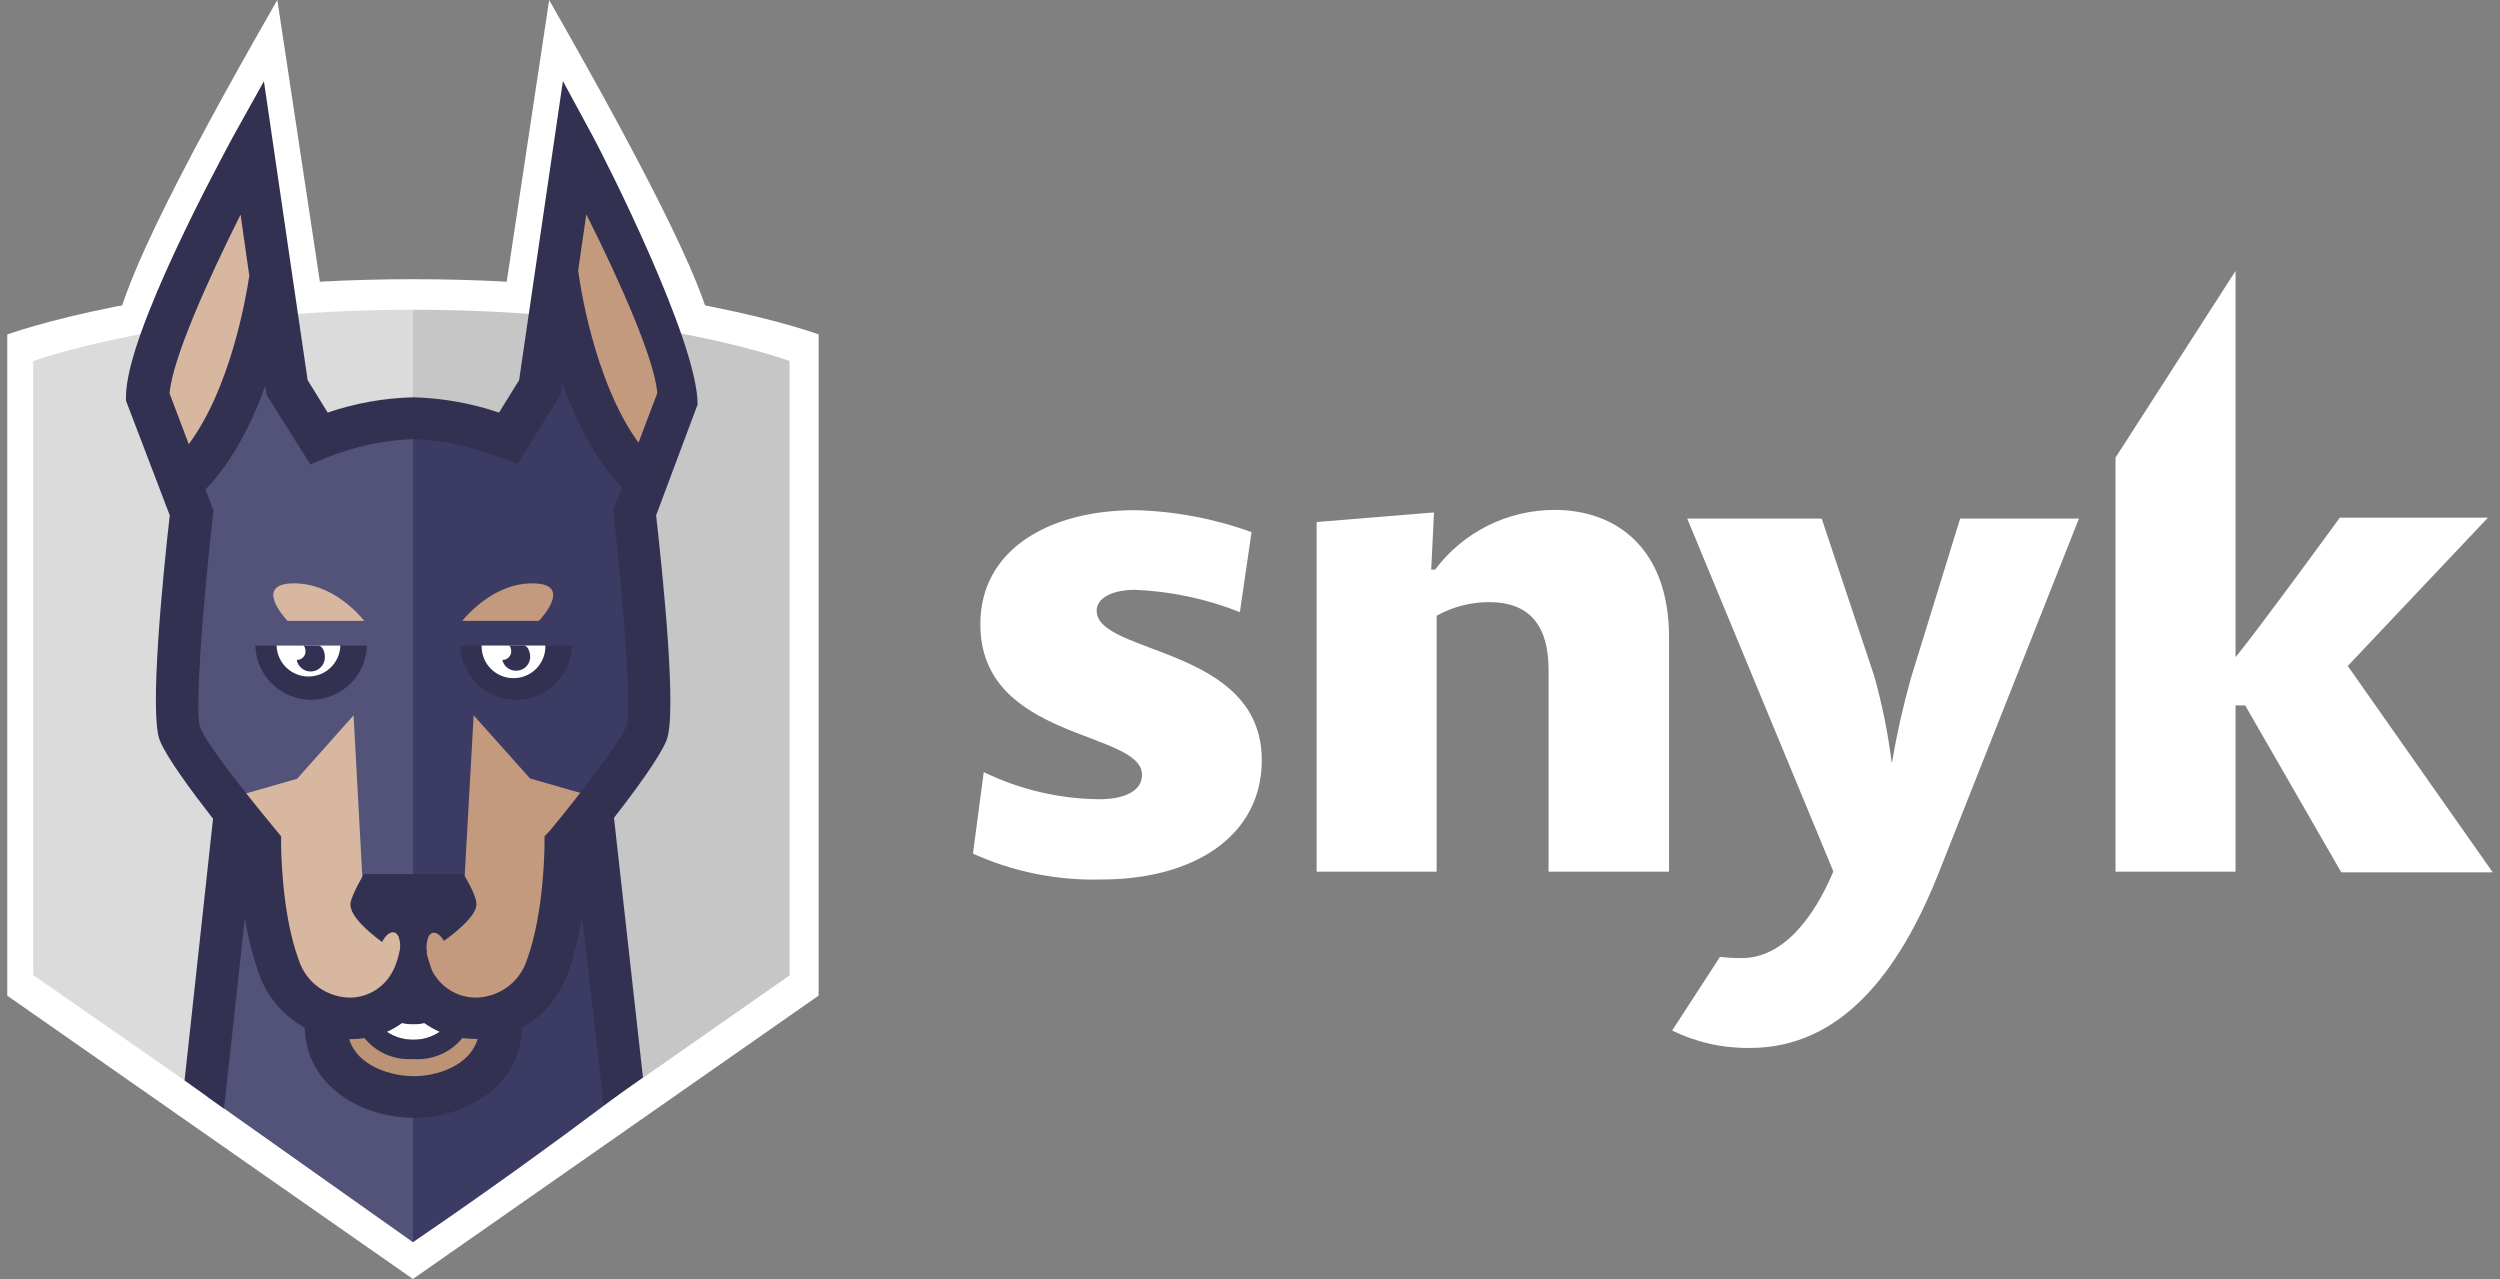
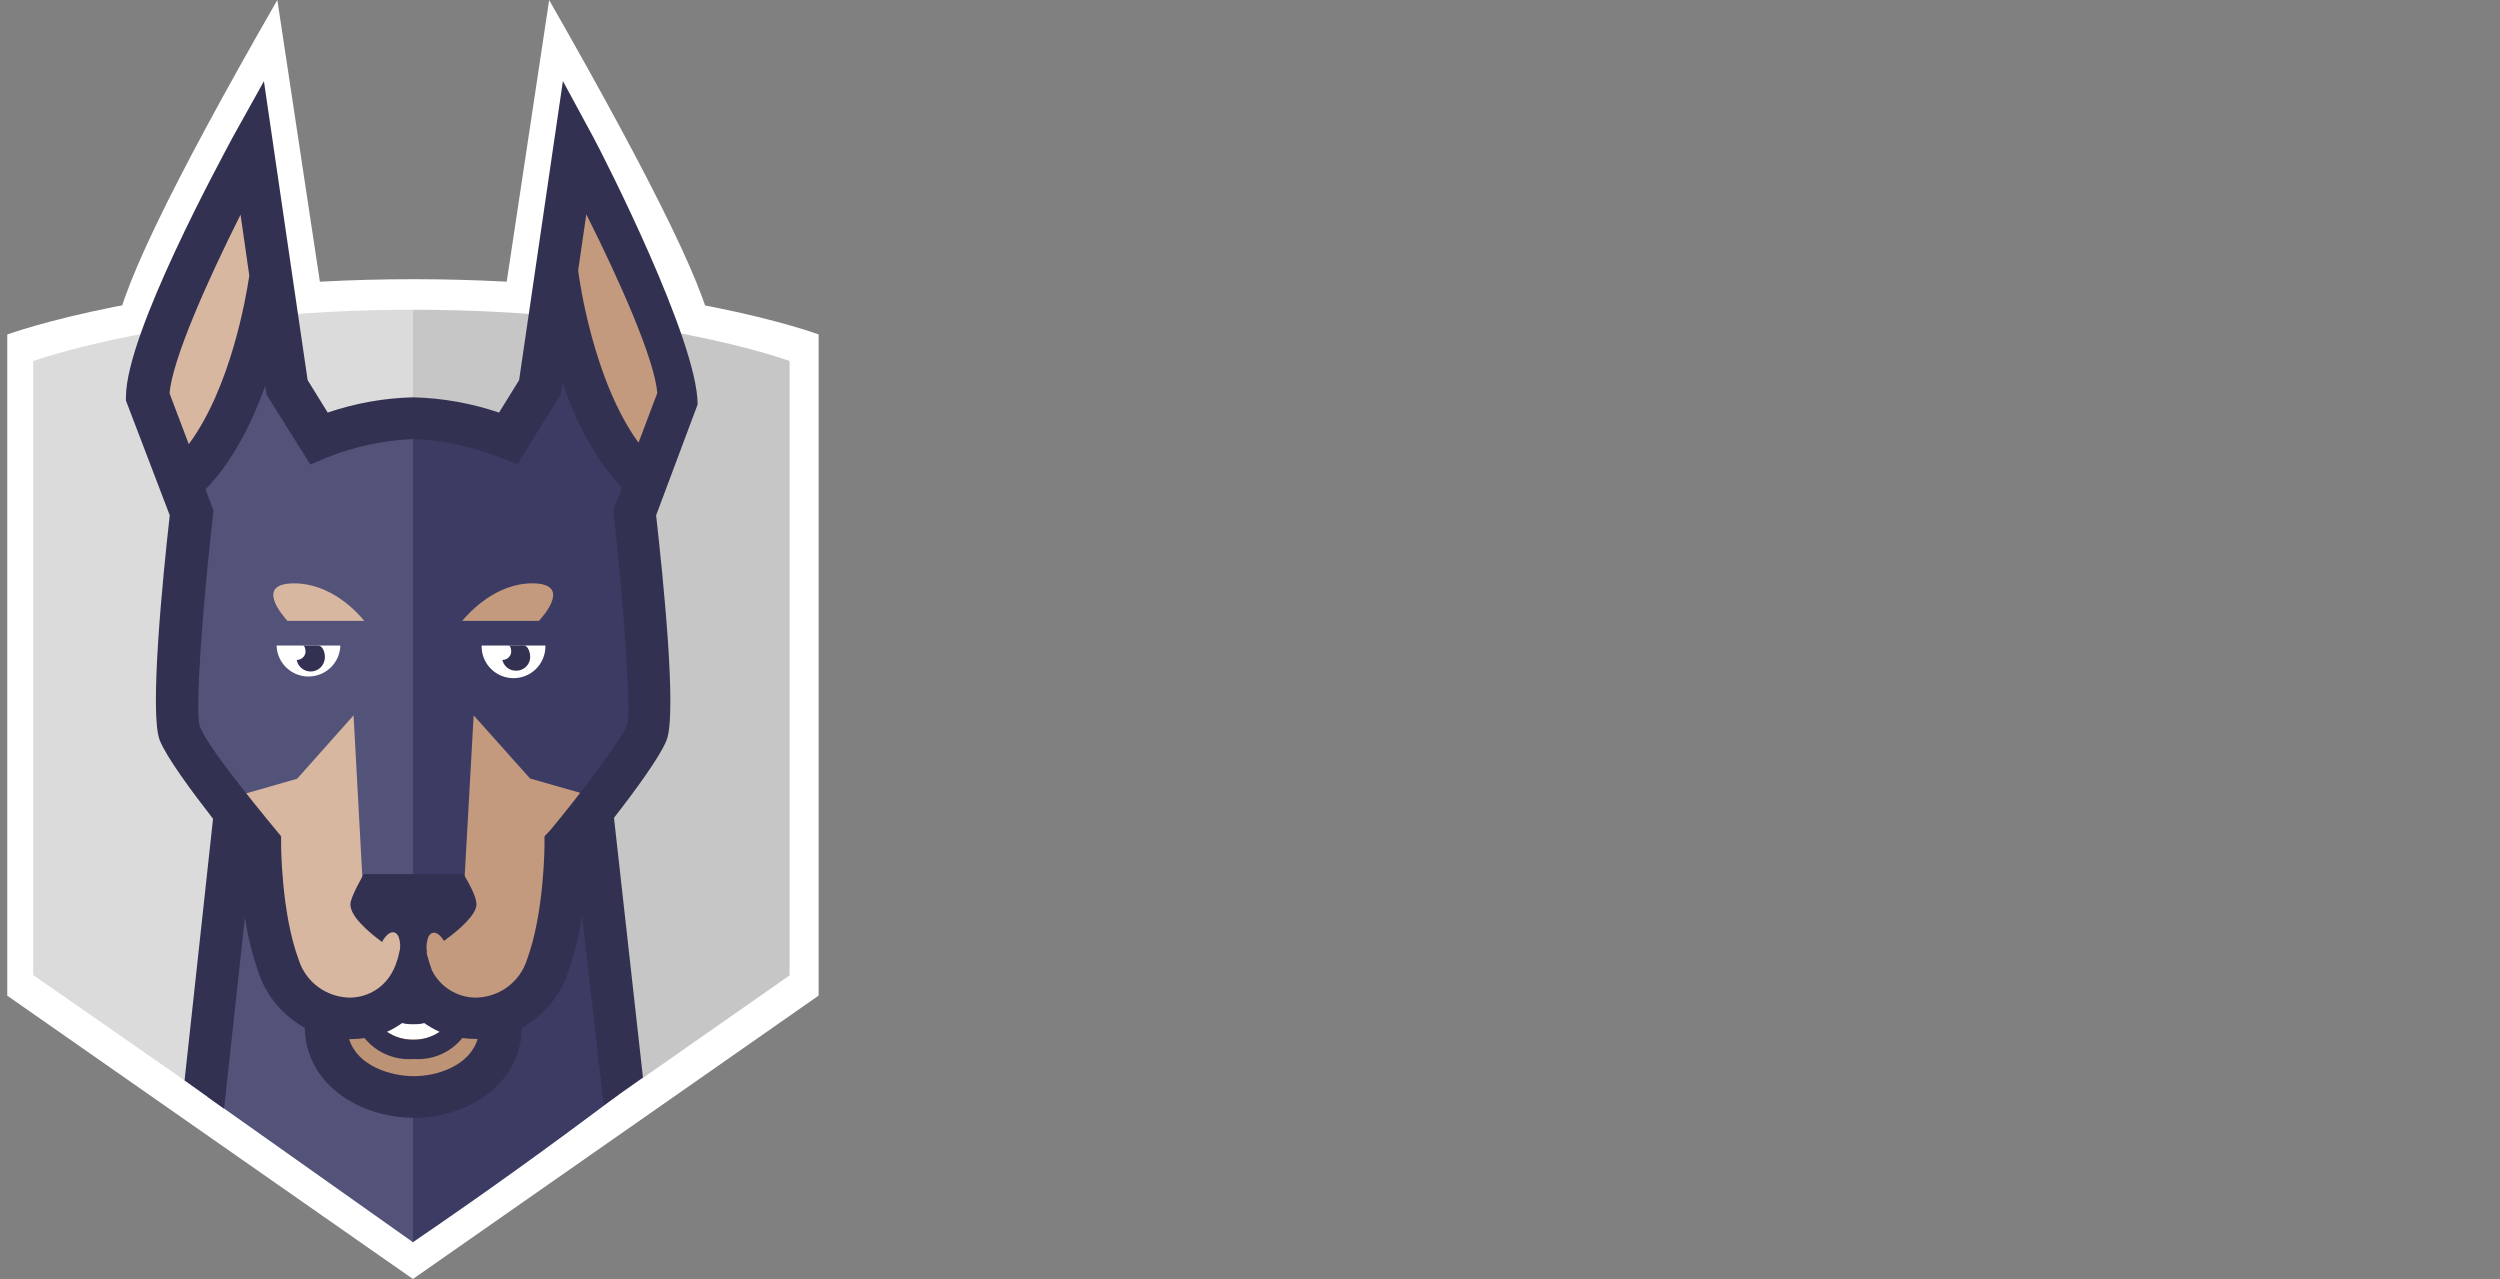
<svg xmlns="http://www.w3.org/2000/svg" width="172" height="88" viewBox="0 0 172 88" fill="none">
  <rect x="0" y="0" width="172" height="88" fill="#808080" stroke="none" />
  <g clip-path="url(#clip0_175_1866)">
-     <path d="M154.468 48.531H153.806V59.969H145.549V31.482L153.806 18.639V45.218C155.445 43.214 160.977 35.617 160.977 35.617H171.169L161.526 45.818L171.5 60.017H161.08L154.468 48.531ZM131.47 46.658L134.857 35.682H143.029L133.447 59.891C130.596 67.17 126.504 72.097 120.405 72.097C118.548 72.129 116.711 71.717 115.047 70.897L118.331 65.838C118.832 65.891 119.335 65.917 119.838 65.916C122.653 65.916 124.768 63.191 126.136 59.957L116.083 35.682H125.335L128.951 46.526C129.502 48.494 129.905 50.5 130.156 52.528C130.49 50.55 130.928 48.59 131.47 46.658ZM106.543 46.094C106.543 42.926 105.133 41.425 102.457 41.425C101.191 41.423 99.945 41.746 98.841 42.362V59.969H90.584V35.916L98.66 35.256L98.467 39.187H98.738C99.692 37.913 100.931 36.879 102.357 36.166C103.783 35.453 105.357 35.082 106.953 35.082C111.172 35.082 114.83 37.687 114.83 43.856V59.969H106.543V46.094ZM66.94 58.727L67.682 53.122C70.156 54.321 72.867 54.959 75.619 54.988C77.427 54.988 78.572 54.388 78.572 53.314C78.572 50.241 67.447 50.979 67.447 42.944C67.447 37.807 72.178 35.1 78.108 35.1C80.839 35.169 83.54 35.68 86.106 36.613L85.304 42.116C82.999 41.198 80.553 40.678 78.072 40.579C76.626 40.579 75.45 41.09 75.45 42.02C75.45 45.056 86.811 44.456 86.811 52.294C86.811 57.508 82.158 60.509 75.782 60.509C72.737 60.593 69.713 59.983 66.94 58.727Z" fill="white" />
    <path d="M48.998 23.218H7.949C7.949 20.654 11.66 12.914 19.081 0C19.081 0 20.111 6.811 22.167 20.44H34.702L37.782 0.006C45.264 13.092 49.002 20.83 48.998 23.218Z" fill="white" />
    <path d="M28.41 87.994L0.5 68.502V23.014C0.5 23.014 10.824 19.209 28.447 19.209C46.069 19.209 56.321 23.008 56.321 23.008V68.496L28.41 87.994Z" fill="white" />
    <path d="M28.411 85.257L2.284 67.086V24.838C2.284 24.838 12.054 21.31 28.411 21.31V85.257Z" fill="#DBDBDB" />
    <path d="M28.446 21.31H28.41V85.222L54.326 67.104V24.838C54.326 24.838 44.803 21.31 28.446 21.31Z" fill="#C6C6C6" />
    <path d="M42.549 75.314L40.349 56.23H28.235V85.299L28.41 85.462C33.123 82.253 37.836 78.87 42.549 75.314Z" fill="#3B3B63" />
    <path d="M14.283 75.464L28.41 85.462V55.654H16.182L14.283 75.464Z" fill="#53537A" />
    <path d="M34.462 69.817C34.462 73.093 31.34 74.719 28.477 74.719C25.614 74.719 22.45 73.093 22.45 69.817" fill="#BC9375" />
    <path d="M28.441 71.515C26.144 71.515 25.029 69.859 25.029 66.456H26.12C26.12 70.441 27.687 70.441 28.441 70.441C29.194 70.441 30.761 70.441 30.761 66.456H31.858C31.858 69.859 30.743 71.515 28.441 71.515Z" fill="white" />
    <path d="M28.41 67.284C28.693 68.129 29.25 68.856 29.992 69.352C30.735 69.847 31.623 70.082 32.515 70.021C33.619 70.037 34.7 69.701 35.599 69.061C36.498 68.422 37.168 67.513 37.511 66.468C38.831 62.928 38.819 57.995 38.819 57.995C38.819 57.995 44.671 50.793 44.671 48.393H28.398L28.41 67.284Z" fill="#C49A7E" />
    <path d="M11.921 48.381C11.921 51.195 17.725 57.983 17.725 57.983C17.725 57.983 17.725 62.909 19.027 66.456C19.371 67.502 20.042 68.411 20.942 69.05C21.842 69.689 22.924 70.025 24.029 70.009C24.952 70.049 25.865 69.809 26.648 69.321C27.431 68.832 28.045 68.117 28.41 67.272V48.381H11.921Z" fill="#D8B7A0" />
    <path d="M43.972 32.196C39.458 27.659 38.331 18.201 38.331 18.201C37.487 21.202 35.655 29.969 35.655 29.969C33.258 29.253 30.774 28.864 28.272 28.811C28.148 28.811 28.148 40.655 28.272 64.344L31.888 61.757L32.587 49.215L36.469 53.56L41.477 54.994L43.345 53.692C43.885 52.924 44.308 52.081 44.599 51.189C45.298 49.449 43.737 36.013 43.737 36.013C43.183 34.89 43.972 32.196 43.972 32.196Z" fill="#3B3B63" />
    <path d="M21.263 29.97C21.263 29.97 19.455 21.178 18.593 18.195C18.593 18.195 17.466 27.659 12.952 32.196C12.952 32.196 13.741 34.884 13.187 36.025C13.187 36.025 11.626 49.449 12.319 51.201C12.608 52.095 13.031 52.941 13.573 53.71L15.441 55.012L20.443 53.578L24.325 49.215L25.006 61.763L28.417 64.278V28.769C25.984 28.8 23.571 29.205 21.263 29.97Z" fill="#53537A" />
    <path d="M40.813 9.428C41.561 10.808 47.997 23.446 47.997 27.827L45.141 35.454C45.623 39.757 46.587 49.107 45.858 50.931C45.412 52.059 43.706 54.388 42.242 56.266L44.236 74.132L41.536 76.034L40.042 62.981C39.842 64.346 39.511 65.689 39.053 66.99C38.502 68.572 37.381 69.893 35.907 70.699C35.829 74.732 32.038 76.904 28.47 76.904C24.902 76.904 21.051 74.732 20.967 70.705C19.491 69.897 18.368 68.574 17.815 66.99C17.373 65.739 17.05 64.449 16.851 63.138L15.416 76.274L12.698 74.335L14.657 56.332C13.186 54.442 11.444 52.084 10.992 50.931C10.269 49.131 11.191 39.757 11.679 35.454L8.666 27.563V27.305C8.666 22.924 15.296 10.796 16.019 9.428L18.158 5.587C19.46 14.489 20.111 18.943 20.111 18.951L21.166 26.153L22.546 28.385C24.441 27.739 26.425 27.384 28.428 27.335C30.439 27.386 32.43 27.74 34.334 28.385L35.715 26.153L38.728 5.575L40.813 9.428ZM28.476 74.041C30.055 74.041 32.303 73.339 32.864 71.479H32.689C32.397 71.476 32.105 71.454 31.815 71.413C31.413 71.909 30.895 72.3 30.307 72.552C29.719 72.804 29.078 72.909 28.44 72.859C27.804 72.909 27.166 72.804 26.58 72.553C25.994 72.302 25.478 71.913 25.077 71.419C24.786 71.465 24.492 71.489 24.197 71.491H24.022C24.589 73.339 26.873 74.041 28.476 74.041ZM26.626 70.987C27.159 71.348 27.789 71.54 28.434 71.54C29.079 71.54 29.709 71.348 30.242 70.987C29.871 70.823 29.517 70.622 29.188 70.387C28.94 70.451 28.684 70.477 28.428 70.465C28.171 70.474 27.913 70.447 27.663 70.387C27.339 70.623 26.992 70.824 26.626 70.987ZM37.848 57.13C39.819 54.766 42.712 50.961 43.14 49.893C43.435 48.801 42.911 41.528 42.23 35.412L42.193 35.076L42.796 33.564C40.91 31.59 39.59 28.883 38.692 26.333L38.571 27.131L35.594 31.932L34.395 31.47C32.496 30.718 30.482 30.291 28.44 30.209C26.407 30.288 24.403 30.714 22.516 31.47L21.352 31.956L18.339 27.155L18.249 26.555C17.339 29.081 16.019 31.74 14.138 33.672L14.687 35.112L14.651 35.454C13.958 41.546 13.409 48.819 13.741 49.941C14.072 51.063 17.073 54.79 19.014 57.142L19.34 57.538V58.043C19.34 58.091 19.34 62.765 20.545 66.018C20.784 66.784 21.265 67.453 21.917 67.924C22.568 68.395 23.356 68.645 24.161 68.635C24.77 68.615 25.362 68.428 25.873 68.096C26.383 67.763 26.791 67.298 27.054 66.75C27.524 65.844 27.759 64.35 27.759 62.279H28.965C28.942 63.807 29.197 65.325 29.718 66.762C29.99 67.308 30.406 67.77 30.92 68.099C31.435 68.429 32.029 68.614 32.641 68.635C33.446 68.645 34.232 68.397 34.884 67.926C35.535 67.456 36.017 66.789 36.257 66.024C37.462 62.759 37.462 58.091 37.462 58.043V57.538L37.848 57.13Z" fill="#333152" />
-     <path d="M37.523 44.414H31.677V44.474C31.716 45.461 32.137 46.394 32.852 47.079C33.568 47.763 34.521 48.145 35.513 48.145C36.505 48.145 37.458 47.763 38.173 47.079C38.888 46.394 39.31 45.461 39.349 44.474V44.414H37.523Z" fill="#333152" />
    <path d="M33.136 44.414V44.474C33.136 45.053 33.367 45.609 33.778 46.019C34.19 46.428 34.748 46.658 35.33 46.658C35.911 46.658 36.469 46.428 36.881 46.019C37.292 45.609 37.523 45.053 37.523 44.474V44.414H33.136Z" fill="white" />
    <path d="M34.997 44.414C35.124 44.414 35.196 44.72 35.166 44.906C35.142 45.047 35.068 45.175 34.957 45.266C34.847 45.357 34.707 45.406 34.563 45.404C34.606 45.594 34.706 45.767 34.85 45.898C34.995 46.029 35.177 46.112 35.371 46.136C35.624 46.174 35.881 46.111 36.087 45.96C36.292 45.809 36.429 45.584 36.468 45.332C36.522 44.948 36.335 44.402 36.022 44.402L34.997 44.414Z" fill="#333152" />
-     <path d="M23.414 44.414H17.568V44.474C17.608 45.461 18.029 46.394 18.744 47.079C19.459 47.763 20.413 48.145 21.404 48.145C22.396 48.145 23.35 47.763 24.065 47.079C24.78 46.394 25.201 45.461 25.241 44.474V44.414H23.414Z" fill="#333152" />
    <path d="M19.032 44.414V44.474C19.062 45.033 19.305 45.559 19.713 45.944C20.121 46.329 20.661 46.544 21.223 46.544C21.785 46.544 22.325 46.329 22.733 45.944C23.141 45.559 23.384 45.033 23.414 44.474V44.414H19.032Z" fill="white" />
    <path d="M21.896 44.414H20.871H20.841C20.974 44.414 21.04 44.72 21.016 44.906C20.991 45.047 20.917 45.175 20.807 45.266C20.696 45.357 20.557 45.406 20.413 45.404C20.455 45.632 20.578 45.838 20.759 45.983C20.94 46.129 21.168 46.206 21.401 46.199C21.633 46.193 21.856 46.104 22.029 45.948C22.201 45.792 22.312 45.58 22.342 45.35C22.402 44.966 22.215 44.414 21.896 44.414Z" fill="#333152" />
    <path d="M37.077 42.716C37.325 42.452 39.41 40.135 36.619 40.135C34.106 40.135 32.292 42.128 31.798 42.716H37.077Z" fill="#C49A7E" />
-     <path d="M25.059 42.716C24.583 42.116 22.769 40.135 20.238 40.135C17.453 40.135 19.539 42.452 19.78 42.716H25.059Z" fill="#D8B7A0" />
+     <path d="M25.059 42.716C24.583 42.116 22.769 40.135 20.238 40.135C17.453 40.135 19.539 42.452 19.78 42.716Z" fill="#D8B7A0" />
    <path d="M11.668 27.071C11.831 24.797 14.248 19.354 16.55 14.769L17.152 18.969C16.917 20.53 15.857 26.681 12.988 30.558L11.668 27.071Z" fill="#D8B7A0" />
    <path d="M39.777 18.609L40.338 14.745C42.64 19.329 45.057 24.773 45.22 27.047L43.93 30.456C40.832 26.207 39.856 19.27 39.777 18.609Z" fill="#C49A7E" />
    <path d="M26.295 64.818C25.216 64.014 24.107 63.017 24.107 62.219C24.107 61.709 25.029 60.137 25.029 60.137H31.882C31.882 60.137 32.78 61.529 32.78 62.219C32.78 62.91 31.665 63.93 30.544 64.734C30.164 64.092 29.682 63.984 29.459 64.488C29.341 64.819 29.312 65.174 29.375 65.52C28.772 65.904 28.326 66.12 28.326 66.12C28.326 66.12 27.983 65.928 27.488 65.61C27.576 65.228 27.555 64.829 27.428 64.458C27.199 63.942 26.711 64.068 26.325 64.728L26.295 64.818Z" fill="#333152" />
  </g>
  <defs>
    <clipPath id="clip0_175_1866">
      <rect width="171" height="88" fill="white" transform="translate(0.5)" />
    </clipPath>
  </defs>
</svg>